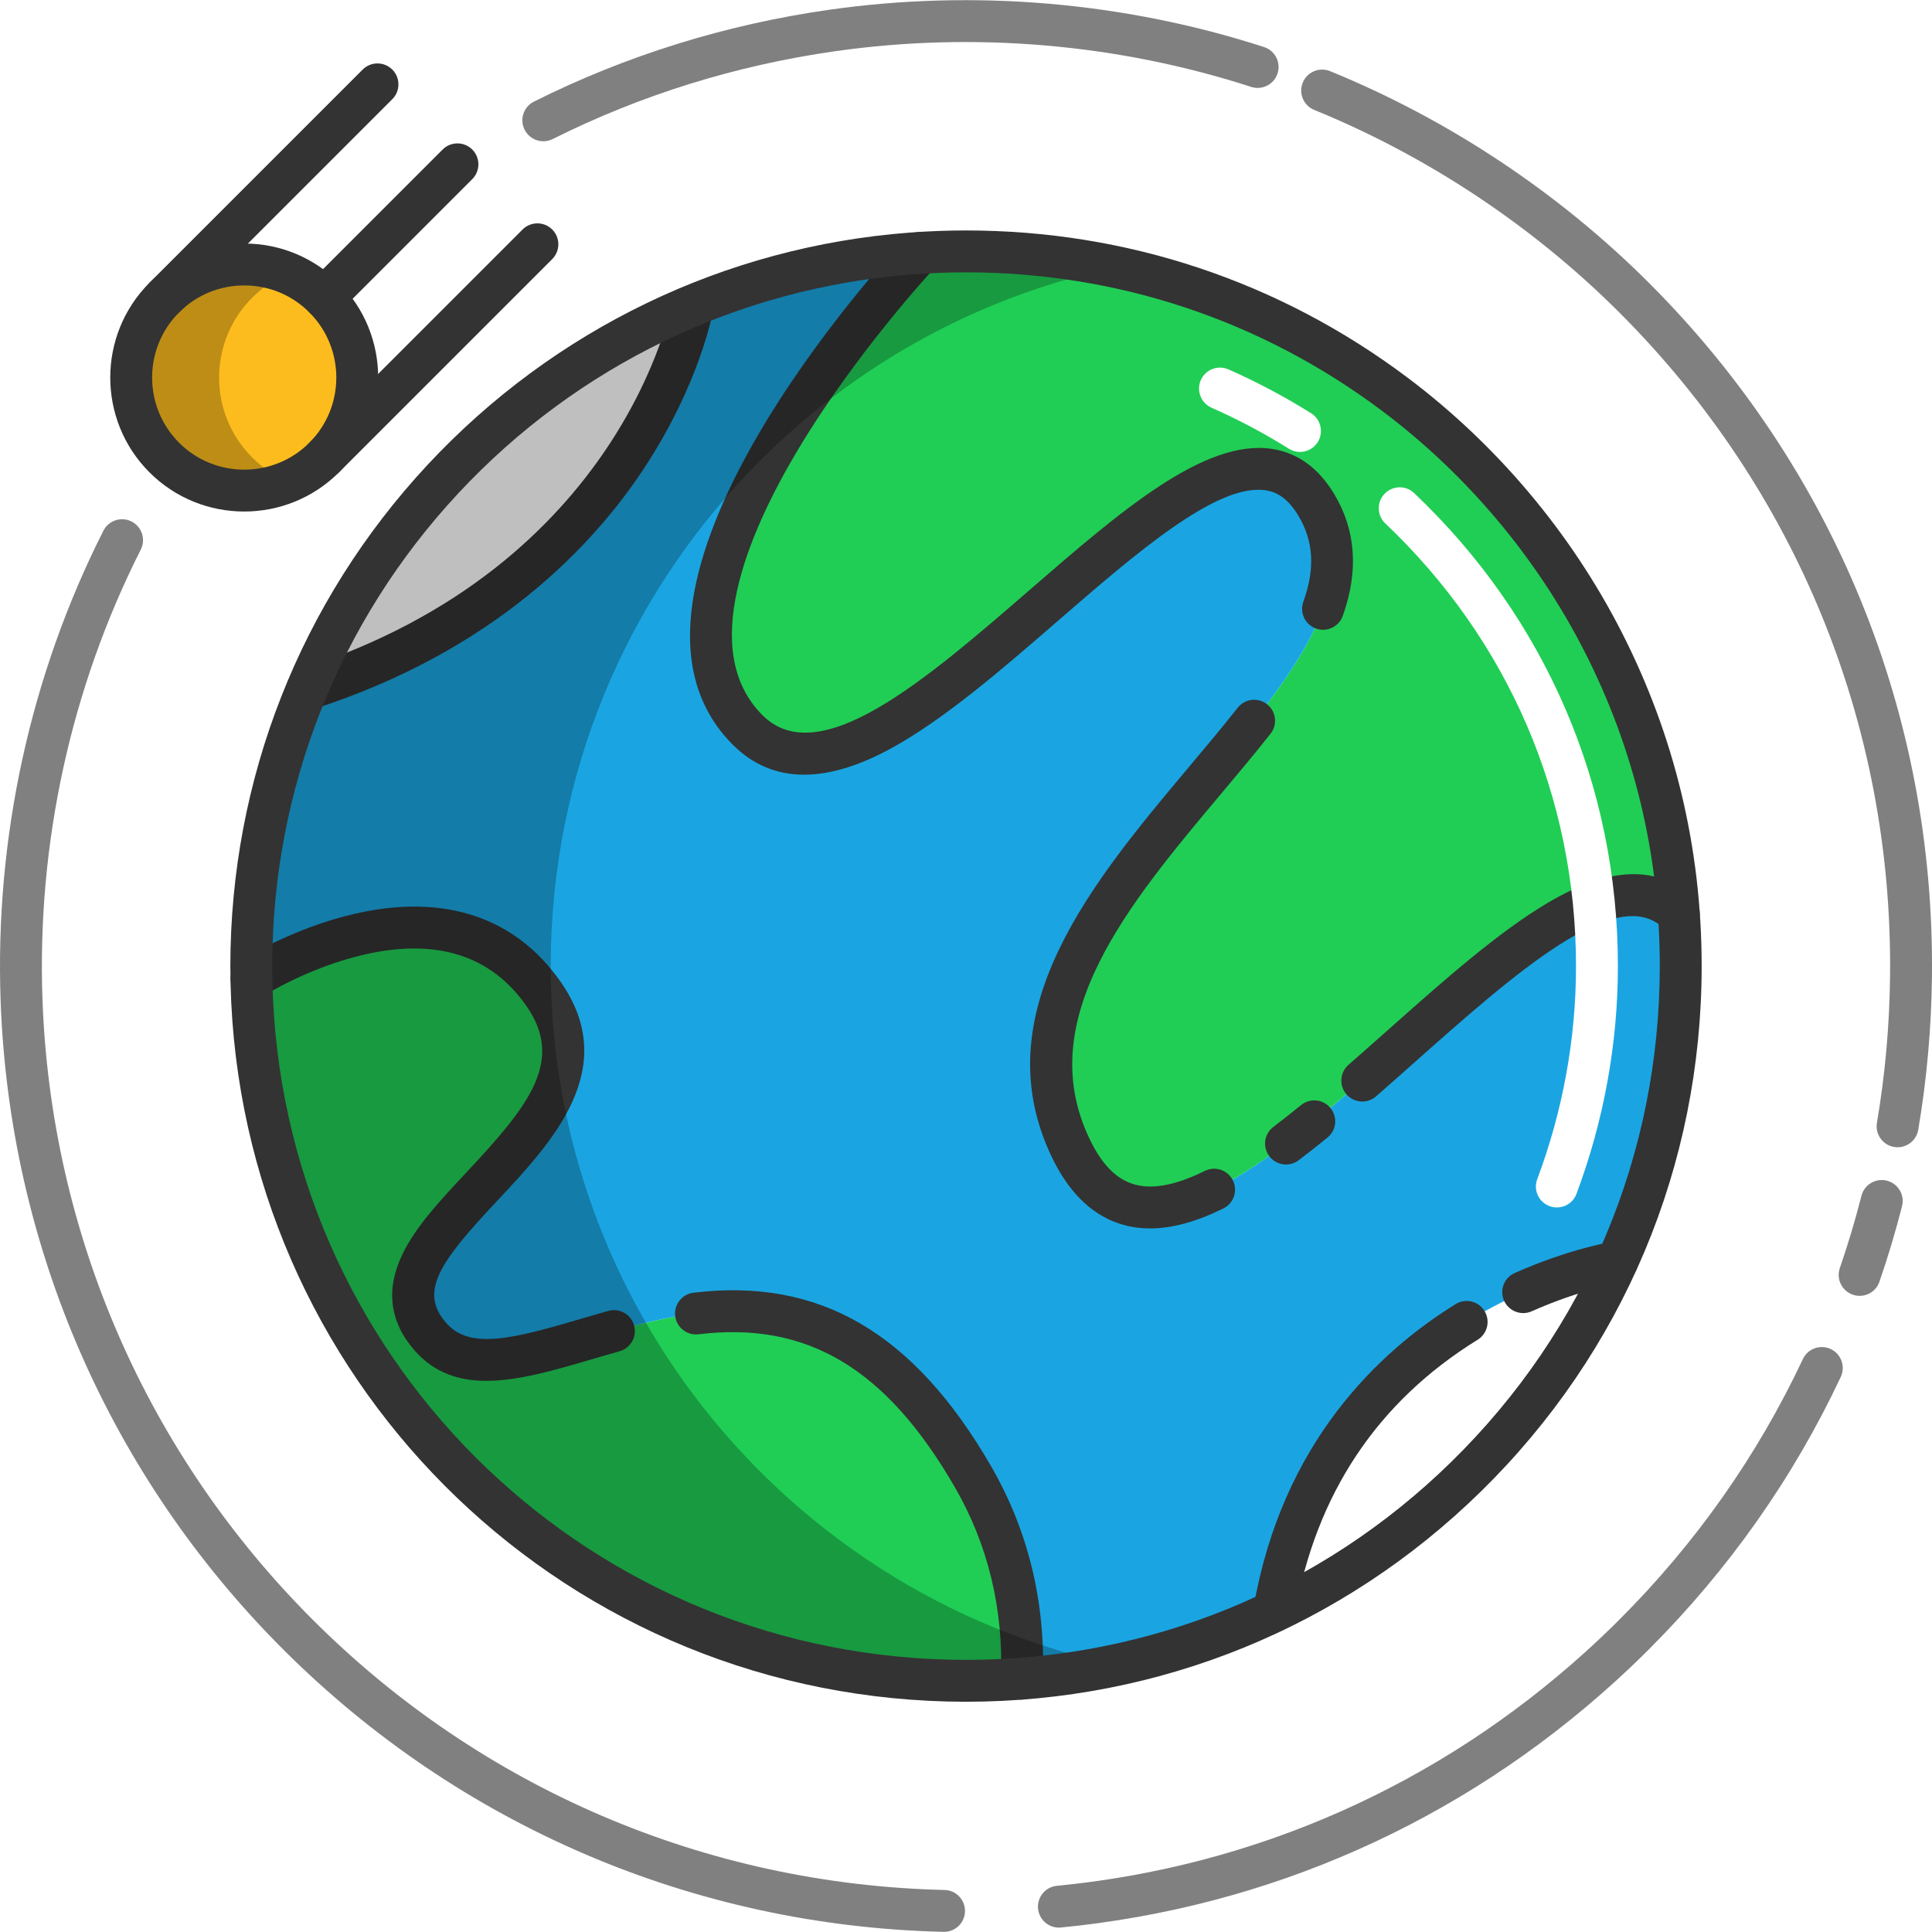
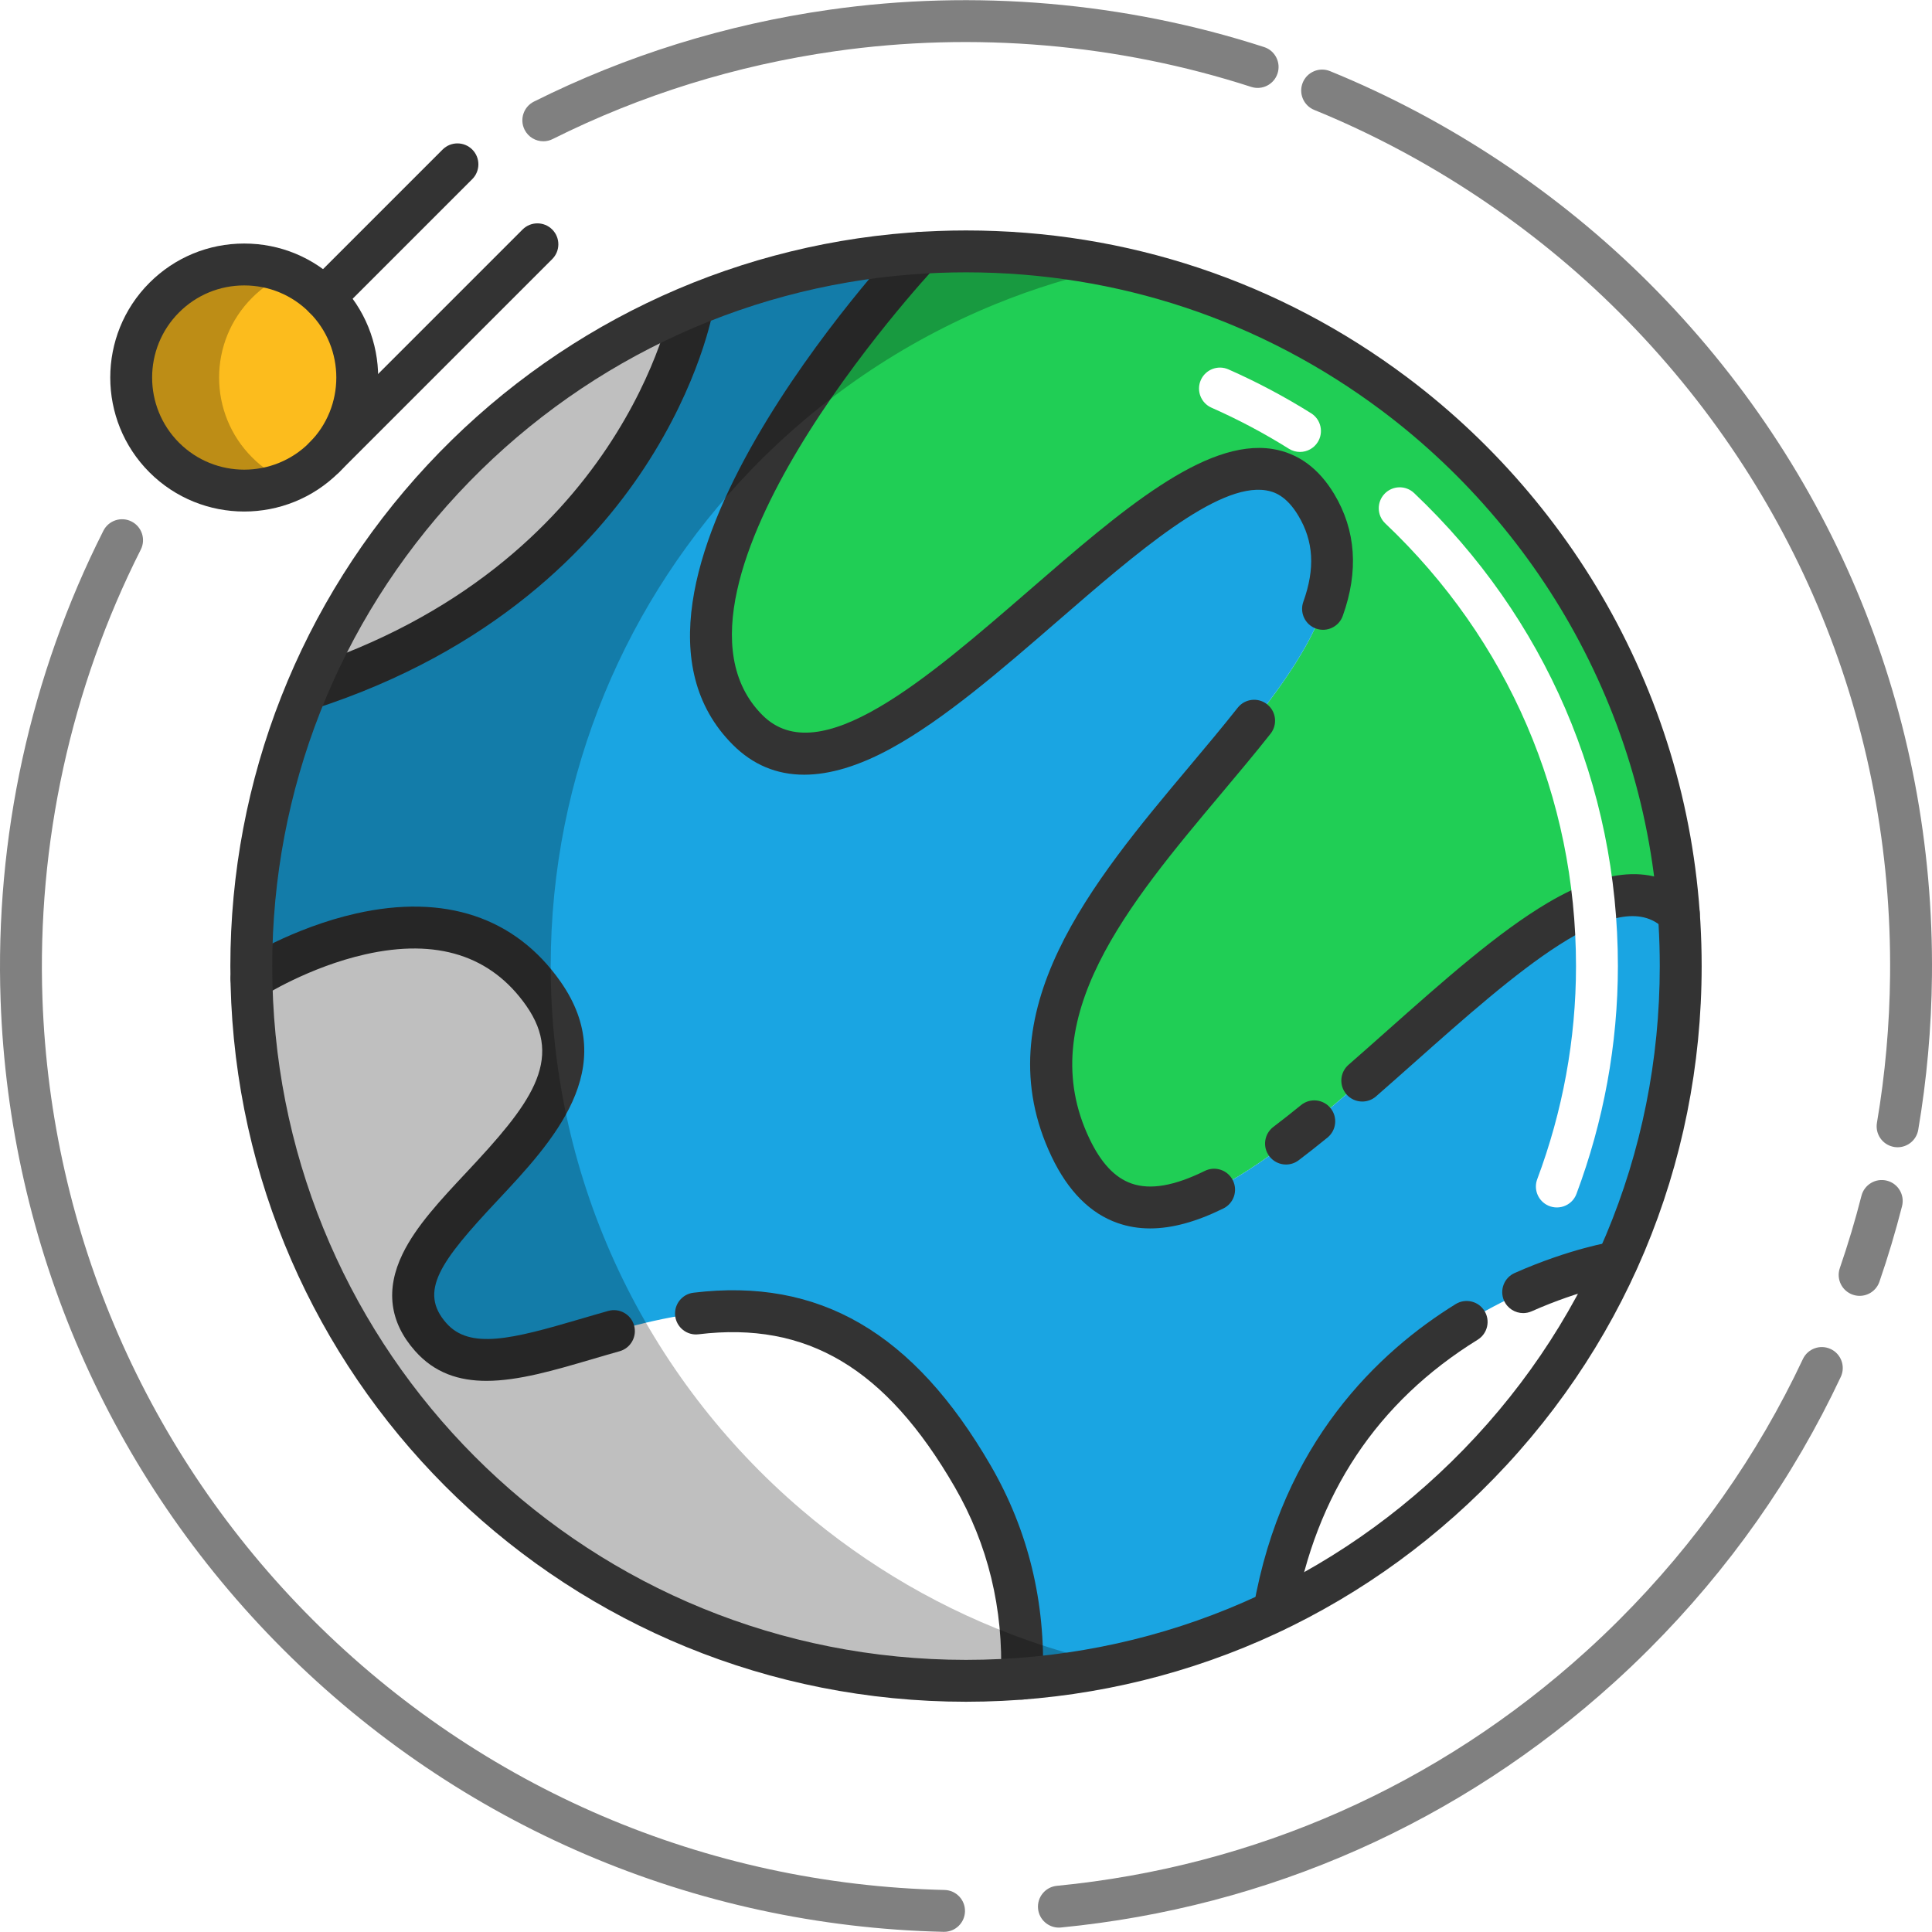
<svg xmlns="http://www.w3.org/2000/svg" version="1.1" id="Layer_1" x="0px" y="0px" viewBox="0 0 461.274 461.274" style="enable-background:new 0 0 461.274 461.274;" xml:space="preserve">
  <g>
    <path style="fill:#20CE55;" d="M255.58,273.983c28.284,59.397,113.717-87.497,145.247-55.77   c-2.864-39.435-19.375-78.065-49.526-108.216c-36.112-36.112-84.393-52.658-131.649-49.625l-0.007,0.007   c0,0-75.081,79.96-41.139,113.901s110.309-96.167,135.765-53.74S227.296,214.586,255.58,273.983z" />
-     <path style="fill:#20CE55;" d="M232.246,352.472c-46.669-80.61-107.48-8.485-129.401-33.234s50.205-48.79,26.87-82.024   s-69.671-3.557-69.671-3.557H60.03c0.742,42.66,17.395,85.107,49.95,117.663c36.713,36.713,85.991,53.196,133.997,49.455   C244.592,384.533,241.318,368.149,232.246,352.472z" />
    <path style="fill:#1AA5E2;" d="M73.274,164.552c-9.242,22.026-13.654,45.601-13.244,69.106h0.014c0,0,46.337-29.677,69.671,3.557   s-48.79,57.276-26.87,82.024s82.731-47.376,129.401,33.234c9.072,15.677,12.346,32.06,11.731,48.302   c20.683-1.605,41.139-6.972,60.238-16.101l-0.007-0.007c12.565-72.471,81.77-83.297,81.77-83.297l0.007,0.007   c11.95-26.248,16.9-54.914,14.842-83.163c-31.53-31.728-116.963,115.167-145.247,55.77s84.146-111.016,58.69-153.442   s-101.823,87.681-135.765,53.74s41.14-113.901,41.14-113.901c-18.505,1.181-36.861,5.367-54.256,12.565l0.007,0.007   c0,0-11.349,65.612-92.101,91.606L73.274,164.552z" />
    <path style="fill:#333333;" d="M325.25,262.998c-1.393,0-2.779-0.579-3.767-1.71c-1.817-2.08-1.604-5.238,0.475-7.055   c3.063-2.677,6.135-5.404,9.197-8.123c13.629-12.101,26.502-23.53,38.416-30.576c14.896-8.809,26.605-9.093,34.802-0.845   c1.946,1.959,1.936,5.125-0.022,7.071c-1.959,1.945-5.124,1.937-7.071-0.022c-11.065-11.136-35.681,10.715-59.485,31.85   c-3.082,2.736-6.173,5.481-9.256,8.175C327.59,262.591,326.418,262.998,325.25,262.998z" />
    <path style="fill:#333333;" d="M307.045,278.035c-1.513,0-3.008-0.684-3.991-1.984c-1.666-2.202-1.231-5.338,0.971-7.004   c2.071-1.567,4.293-3.317,6.604-5.201c2.14-1.744,5.289-1.424,7.035,0.716c1.745,2.14,1.424,5.29-0.716,7.035   c-2.438,1.988-4.692,3.763-6.89,5.425C309.155,277.705,308.096,278.035,307.045,278.035z" />
    <path style="fill:#333333;" d="M274.606,293.293c-2.713,0-5.278-0.424-7.717-1.271c-6.564-2.279-11.887-7.625-15.822-15.888   c-16.395-34.429,9.802-65.63,32.915-93.159c4.071-4.849,7.917-9.429,11.524-13.998c1.711-2.167,4.855-2.538,7.022-0.826   c2.167,1.711,2.538,4.855,0.826,7.022c-3.701,4.688-7.593,9.324-11.714,14.232c-22.209,26.453-45.175,53.806-31.545,82.429   c2.781,5.839,6.076,9.353,10.074,10.741c4.489,1.56,10.211,0.571,17.495-3.02c2.478-1.221,5.475-0.203,6.696,2.274   s0.203,5.475-2.274,6.696C285.625,291.709,279.842,293.293,274.606,293.293z" />
    <path style="fill:#333333;" d="M191.996,184.964c-6.571,0-12.262-2.382-17.026-7.146C138.028,140.876,212.799,60.368,216,56.959   l0.109-0.113c1.953-1.953,5.123-1.956,7.075-0.003c1.926,1.927,1.956,5.031,0.081,6.989c-0.798,0.856-18.87,20.356-32.7,43.462   c-12.295,20.541-23.754,48.223-8.524,63.453c13.601,13.603,39.173-8.558,63.902-29.99c21.443-18.585,41.688-36.141,57.884-33.559   c6.066,0.967,11.022,4.591,14.73,10.771c5.179,8.632,5.862,18.418,2.031,29.087c-0.933,2.599-3.795,3.949-6.396,3.016   c-2.599-0.933-3.949-3.796-3.016-6.396c2.846-7.926,2.467-14.46-1.195-20.563c-2.859-4.766-5.781-5.73-7.73-6.041   c-11.59-1.85-30.991,14.974-49.76,31.24c-13.307,11.533-27.066,23.458-39.805,30.404   C205.05,182.881,198.139,184.963,191.996,184.964z" />
    <path style="fill:#333333;" d="M243.98,405.775c-0.064,0-0.128-0.001-0.193-0.003c-2.759-0.104-4.912-2.426-4.807-5.186   c0.625-16.5-3.097-31.845-11.062-45.608c-16.399-28.325-35.257-39.555-61.146-36.41c-2.739,0.336-5.233-1.619-5.566-4.36   s1.619-5.233,4.36-5.566c30.01-3.647,52.572,9.486,71.007,41.327c8.926,15.424,13.098,32.582,12.4,50.997   C248.871,403.659,246.654,405.775,243.98,405.775z" />
    <path style="fill:#333333;" d="M116.145,329.686c-6.546,0-12.374-1.861-17.043-7.132c-6.103-6.891-7.103-14.696-2.971-23.201   c3.221-6.631,9.08-12.88,15.283-19.497c14.989-15.988,23.425-26.643,14.208-39.769c-8.401-11.965-21.32-16.082-38.395-12.236   c-13.487,3.037-24.378,9.948-24.487,10.017c-2.327,1.489-5.418,0.811-6.907-1.514c-1.489-2.325-0.812-5.418,1.514-6.907   c0.503-0.322,12.499-7.933,27.684-11.352c21.108-4.753,37.977,0.864,48.776,16.246c14.553,20.727-1.888,38.264-15.098,52.354   c-13.589,14.495-18.842,21.64-12.122,29.228c5.613,6.337,15.751,3.761,31.827-0.966c2.222-0.653,4.495-1.321,6.812-1.971   c2.657-0.748,5.418,0.804,6.165,3.463c0.746,2.659-0.805,5.419-3.463,6.165c-2.276,0.639-4.509,1.295-6.692,1.938   C132.373,327.157,123.773,329.685,116.145,329.686z" />
    <path style="fill:#333333;" d="M304.214,389.668c-0.284,0-0.571-0.024-0.86-0.075c-2.721-0.472-4.544-3.06-4.072-5.78   c6.842-39.46,30.02-61.179,48.259-72.451c2.35-1.451,5.43-0.724,6.882,1.625s0.724,5.43-1.625,6.882   c-23.99,14.825-38.681,36.914-43.664,65.652C308.713,387.953,306.6,389.668,304.214,389.668z" />
    <path style="fill:#333333;" d="M363.669,313.508c-1.917,0-3.747-1.109-4.574-2.975c-1.119-2.524,0.02-5.478,2.544-6.598   c13.157-5.834,23.147-7.44,23.566-7.506c2.73-0.427,5.286,1.439,5.713,4.167c0.426,2.726-1.436,5.281-4.16,5.712l0,0   c-0.091,0.014-9.197,1.506-21.065,6.769C365.034,313.369,364.346,313.508,363.669,313.508z" />
    <path style="fill:#333333;" d="M74.827,169.318l-3.064-9.519c76.982-24.78,88.598-87.073,88.706-87.699l9.854,1.704   c-0.123,0.712-3.168,17.663-16.519,37.952C141.564,130.359,117.927,155.445,74.827,169.318z" />
    <path style="fill:#FFFFFF;" d="M310.374,107.902c-0.907,0-1.824-0.247-2.649-0.763c-5.901-3.697-12.116-6.994-18.471-9.799   c-2.526-1.115-3.67-4.067-2.555-6.593s4.067-3.671,6.593-2.555c6.793,2.999,13.435,6.522,19.742,10.473   c2.34,1.466,3.049,4.552,1.583,6.892C313.667,107.071,312.039,107.902,310.374,107.902z" />
    <path style="fill:#FFFFFF;" d="M386.28,230.656c0,18.707-3.432,37.137-9.898,54.407c-1.091,2.913-4.577,4.107-7.247,2.511l0,0   c-2.068-1.237-2.961-3.772-2.116-6.028c6.054-16.15,9.26-33.391,9.26-50.889c0-40.32-16.17-77.85-45.53-105.68   c-2.01-1.9-2.09-5.06-0.19-7.07c1.9-2,5.06-2.09,7.06-0.19C369,147.456,386.28,187.566,386.28,230.656z" />
    <path style="opacity:0.25;enable-background:new    ;" d="M245.245,391.591c-19.96-7.05-38.22-17.72-53.98-31.21   c-36.59-31.3-59.78-77.8-59.78-129.72c0-46.04,18.24-87.83,47.88-118.52c16.33-16.91,36.12-30.46,58.23-39.5   c9.22-3.765,18.846-6.738,28.788-8.857c-11.529-2.458-23.483-3.763-35.745-3.763c-22.84,0-44.62,4.49-64.53,12.62   c-22.11,9.04-41.9,22.59-58.23,39.5c-29.64,30.69-47.88,72.48-47.88,118.52c0,51.92,23.19,98.42,59.78,129.72   c15.76,13.49,34.02,24.16,53.98,31.21c17.79,6.29,36.94,9.71,56.88,9.71c12.255,0,24.208-1.3,35.734-3.756   C259.15,396.005,252.096,394.013,245.245,391.591z" />
    <g>
      <circle style="fill:#FCBC1D;" cx="58.308" cy="90.145" r="26.999" />
      <path style="opacity:0.25;enable-background:new    ;" d="M60.222,109.238c2.54,2.54,5.47,4.47,8.59,5.78    c-9.82,4.15-21.59,2.22-29.59-5.78c-10.55-10.55-10.55-27.64,0-38.18c8-8.01,19.77-9.94,29.59-5.78    c-3.12,1.31-6.05,3.24-8.59,5.78C49.672,81.598,49.672,98.688,60.222,109.238z" />
-       <path style="fill:#333333;" d="M39.217,76.054c-1.28,0-2.559-0.488-3.536-1.464c-1.953-1.953-1.953-5.119,0-7.071l50.91-50.91    c1.953-1.952,5.118-1.952,7.071,0c1.953,1.953,1.953,5.119,0,7.071L42.753,74.59C41.776,75.566,40.497,76.054,39.217,76.054z" />
      <path style="fill:#333333;" d="M77.399,114.236c-1.28,0-2.559-0.488-3.536-1.464c-1.953-1.953-1.953-5.119,0-7.071l50.909-50.909    c1.953-1.952,5.118-1.952,7.071,0c1.953,1.953,1.953,5.119,0,7.071l-50.908,50.908C79.958,113.747,78.679,114.236,77.399,114.236z    " />
      <path style="fill:#333333;" d="M77.399,76.054c-1.28,0-2.559-0.488-3.536-1.464c-1.953-1.953-1.953-5.119,0-7.071l31.818-31.818    c1.953-1.952,5.118-1.952,7.071,0c1.953,1.953,1.953,5.119,0,7.071L80.935,74.59C79.958,75.566,78.679,76.054,77.399,76.054z" />
      <path style="fill:#333333;" d="M58.308,122.128c-8.195,0-16.388-3.118-22.626-9.357c-12.476-12.477-12.476-32.777,0-45.253    c6.044-6.044,14.079-9.373,22.626-9.373s16.583,3.329,22.627,9.373c12.476,12.476,12.476,32.776,0,45.253    C74.697,119.008,66.501,122.128,58.308,122.128z M58.308,68.146c-5.876,0-11.4,2.289-15.555,6.444    c-8.577,8.577-8.577,22.533,0,31.11s22.533,8.577,31.111,0c8.577-8.577,8.577-22.533,0-31.11    C69.708,70.434,64.184,68.146,58.308,68.146z" />
    </g>
    <path style="fill:#808080;" d="M225.399,461.236c-0.04,0-0.079,0-0.118-0.001c-59.57-1.378-115.586-25.346-157.728-67.488   c-41.381-41.381-65.32-96.364-67.406-154.82c-1.389-38.898,7.097-77.7,24.538-112.211c1.246-2.464,4.255-3.453,6.718-2.207   c2.464,1.246,3.453,4.253,2.207,6.718c-16.682,33.009-24.798,70.127-23.47,107.344c1.996,55.92,24.896,108.518,64.484,148.105   c40.314,40.315,93.9,63.244,150.888,64.563c2.761,0.064,4.947,2.354,4.883,5.114C230.332,459.073,228.107,461.236,225.399,461.236z   " />
    <path style="fill:#808080;" d="M252.812,460.226c-2.543,0-4.719-1.932-4.971-4.516c-0.268-2.749,1.743-5.193,4.492-5.461   c47.333-4.611,91.027-23.973,126.358-55.992c2.697-2.442,5.376-4.992,7.965-7.582c18.22-18.22,32.952-39.141,43.787-62.183   c1.175-2.5,4.154-3.572,6.652-2.397c2.499,1.175,3.572,4.154,2.397,6.652c-11.328,24.091-26.726,45.959-45.765,64.999   c-2.705,2.706-5.506,5.371-8.323,7.922c-36.934,33.471-82.614,53.712-132.102,58.533   C253.138,460.218,252.974,460.226,252.812,460.226z" />
    <path style="fill:#808080;" d="M443.996,309.391c-0.541,0-1.09-0.088-1.63-0.274c-2.611-0.9-3.998-3.746-3.098-6.356   c1.948-5.65,3.685-11.457,5.164-17.259c0.683-2.675,3.402-4.292,6.08-3.61c2.676,0.682,4.292,3.404,3.61,6.08   c-1.546,6.067-3.363,12.139-5.4,18.048C448.009,308.09,446.071,309.391,443.996,309.391z" />
    <path style="fill:#808080;" d="M453.063,273.913c-0.278,0-0.56-0.023-0.844-0.072c-2.722-0.463-4.554-3.045-4.091-5.768   c1.962-11.539,3.017-23.369,3.135-35.162c0.611-59.788-22.333-115.995-64.606-158.268c-20.641-20.641-45.842-37.377-72.878-48.398   c-2.557-1.042-3.785-3.96-2.743-6.517c1.042-2.558,3.961-3.786,6.517-2.743c28.26,11.52,54.601,29.012,76.175,50.587   c44.189,44.189,68.174,102.944,67.534,165.44c-0.123,12.319-1.225,24.68-3.275,36.738   C457.572,272.189,455.456,273.913,453.063,273.913z" />
    <path style="fill:#808080;" d="M129.721,33.729c-1.834,0-3.6-1.013-4.476-2.765c-1.235-2.47-0.234-5.473,2.235-6.708   c22.052-11.029,45.785-18.408,70.54-21.933c34.663-4.928,70.551-1.847,103.785,8.911c2.627,0.85,4.068,3.669,3.217,6.296   c-0.85,2.627-3.671,4.069-6.296,3.217c-31.797-10.292-66.133-13.24-99.297-8.524c-23.686,3.373-46.389,10.43-67.476,20.976   C131.236,33.559,130.472,33.729,129.721,33.729z" />
    <path style="fill:#333333;" d="M230.638,406.3c-2.931,0-5.88-0.073-8.766-0.216l0,0c-93.574-4.602-166.874-81.658-166.874-175.424   c0-44.566,16.714-87.062,47.064-119.658c30.191-32.426,71.063-52.125,115.087-55.467c4.477-0.341,9.015-0.514,13.488-0.514   c38.346,0,74.783,12.138,105.372,35.102c21.339,16.026,39.019,37.025,51.129,60.727c12.7,24.855,19.139,51.708,19.139,79.811   c0,47.589-18.723,92.143-52.721,125.452C320.538,388.476,276.884,406.3,230.638,406.3z M230.638,65.021   c-4.22,0-8.503,0.164-12.73,0.485c-41.512,3.152-80.053,21.729-108.526,52.311c-28.621,30.739-44.383,70.815-44.383,112.844   c0,88.428,69.123,161.097,157.365,165.436h0.002c2.722,0.135,5.505,0.204,8.272,0.204c43.613,0,84.781-16.809,115.92-47.331   c32.063-31.414,49.72-73.43,49.72-118.31c0-26.506-6.071-51.828-18.044-75.261c-11.422-22.355-28.099-42.163-48.229-57.28   C301.162,76.466,266.801,65.021,230.638,65.021z" />
  </g>
  <g>
</g>
  <g>
</g>
  <g>
</g>
  <g>
</g>
  <g>
</g>
  <g>
</g>
  <g>
</g>
  <g>
</g>
  <g>
</g>
  <g>
</g>
  <g>
</g>
  <g>
</g>
  <g>
</g>
  <g>
</g>
  <g>
</g>
</svg>